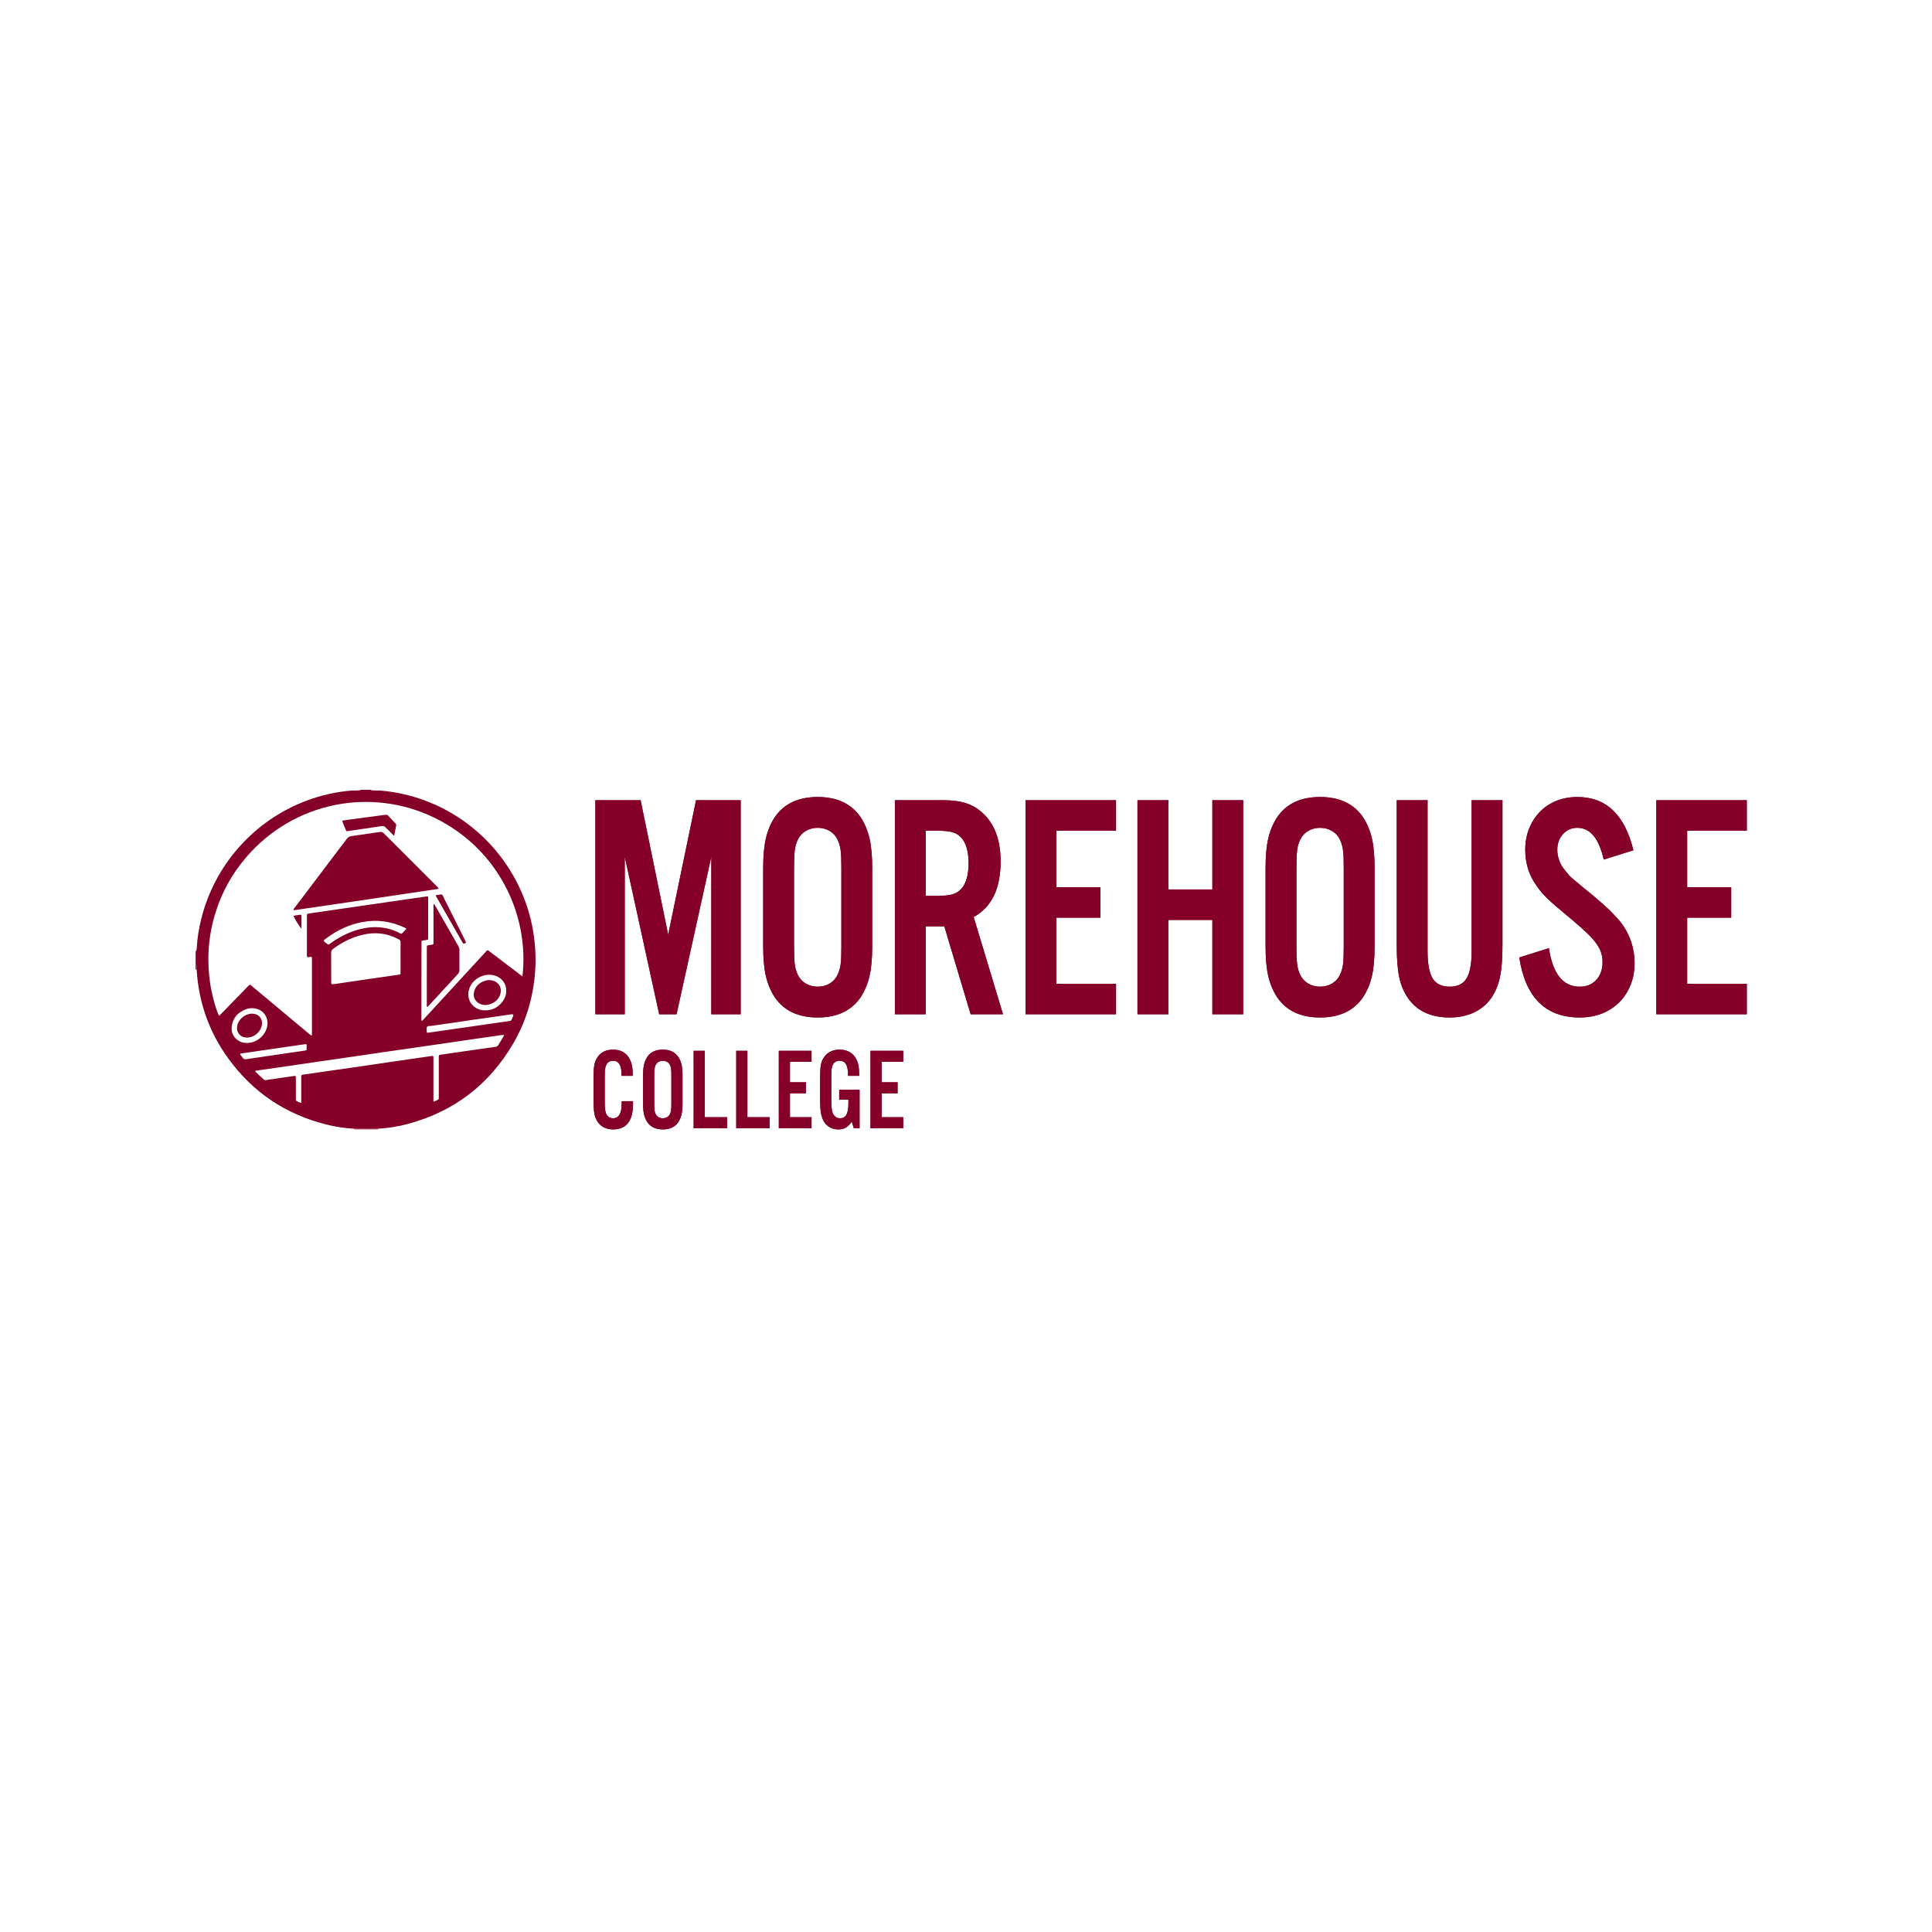
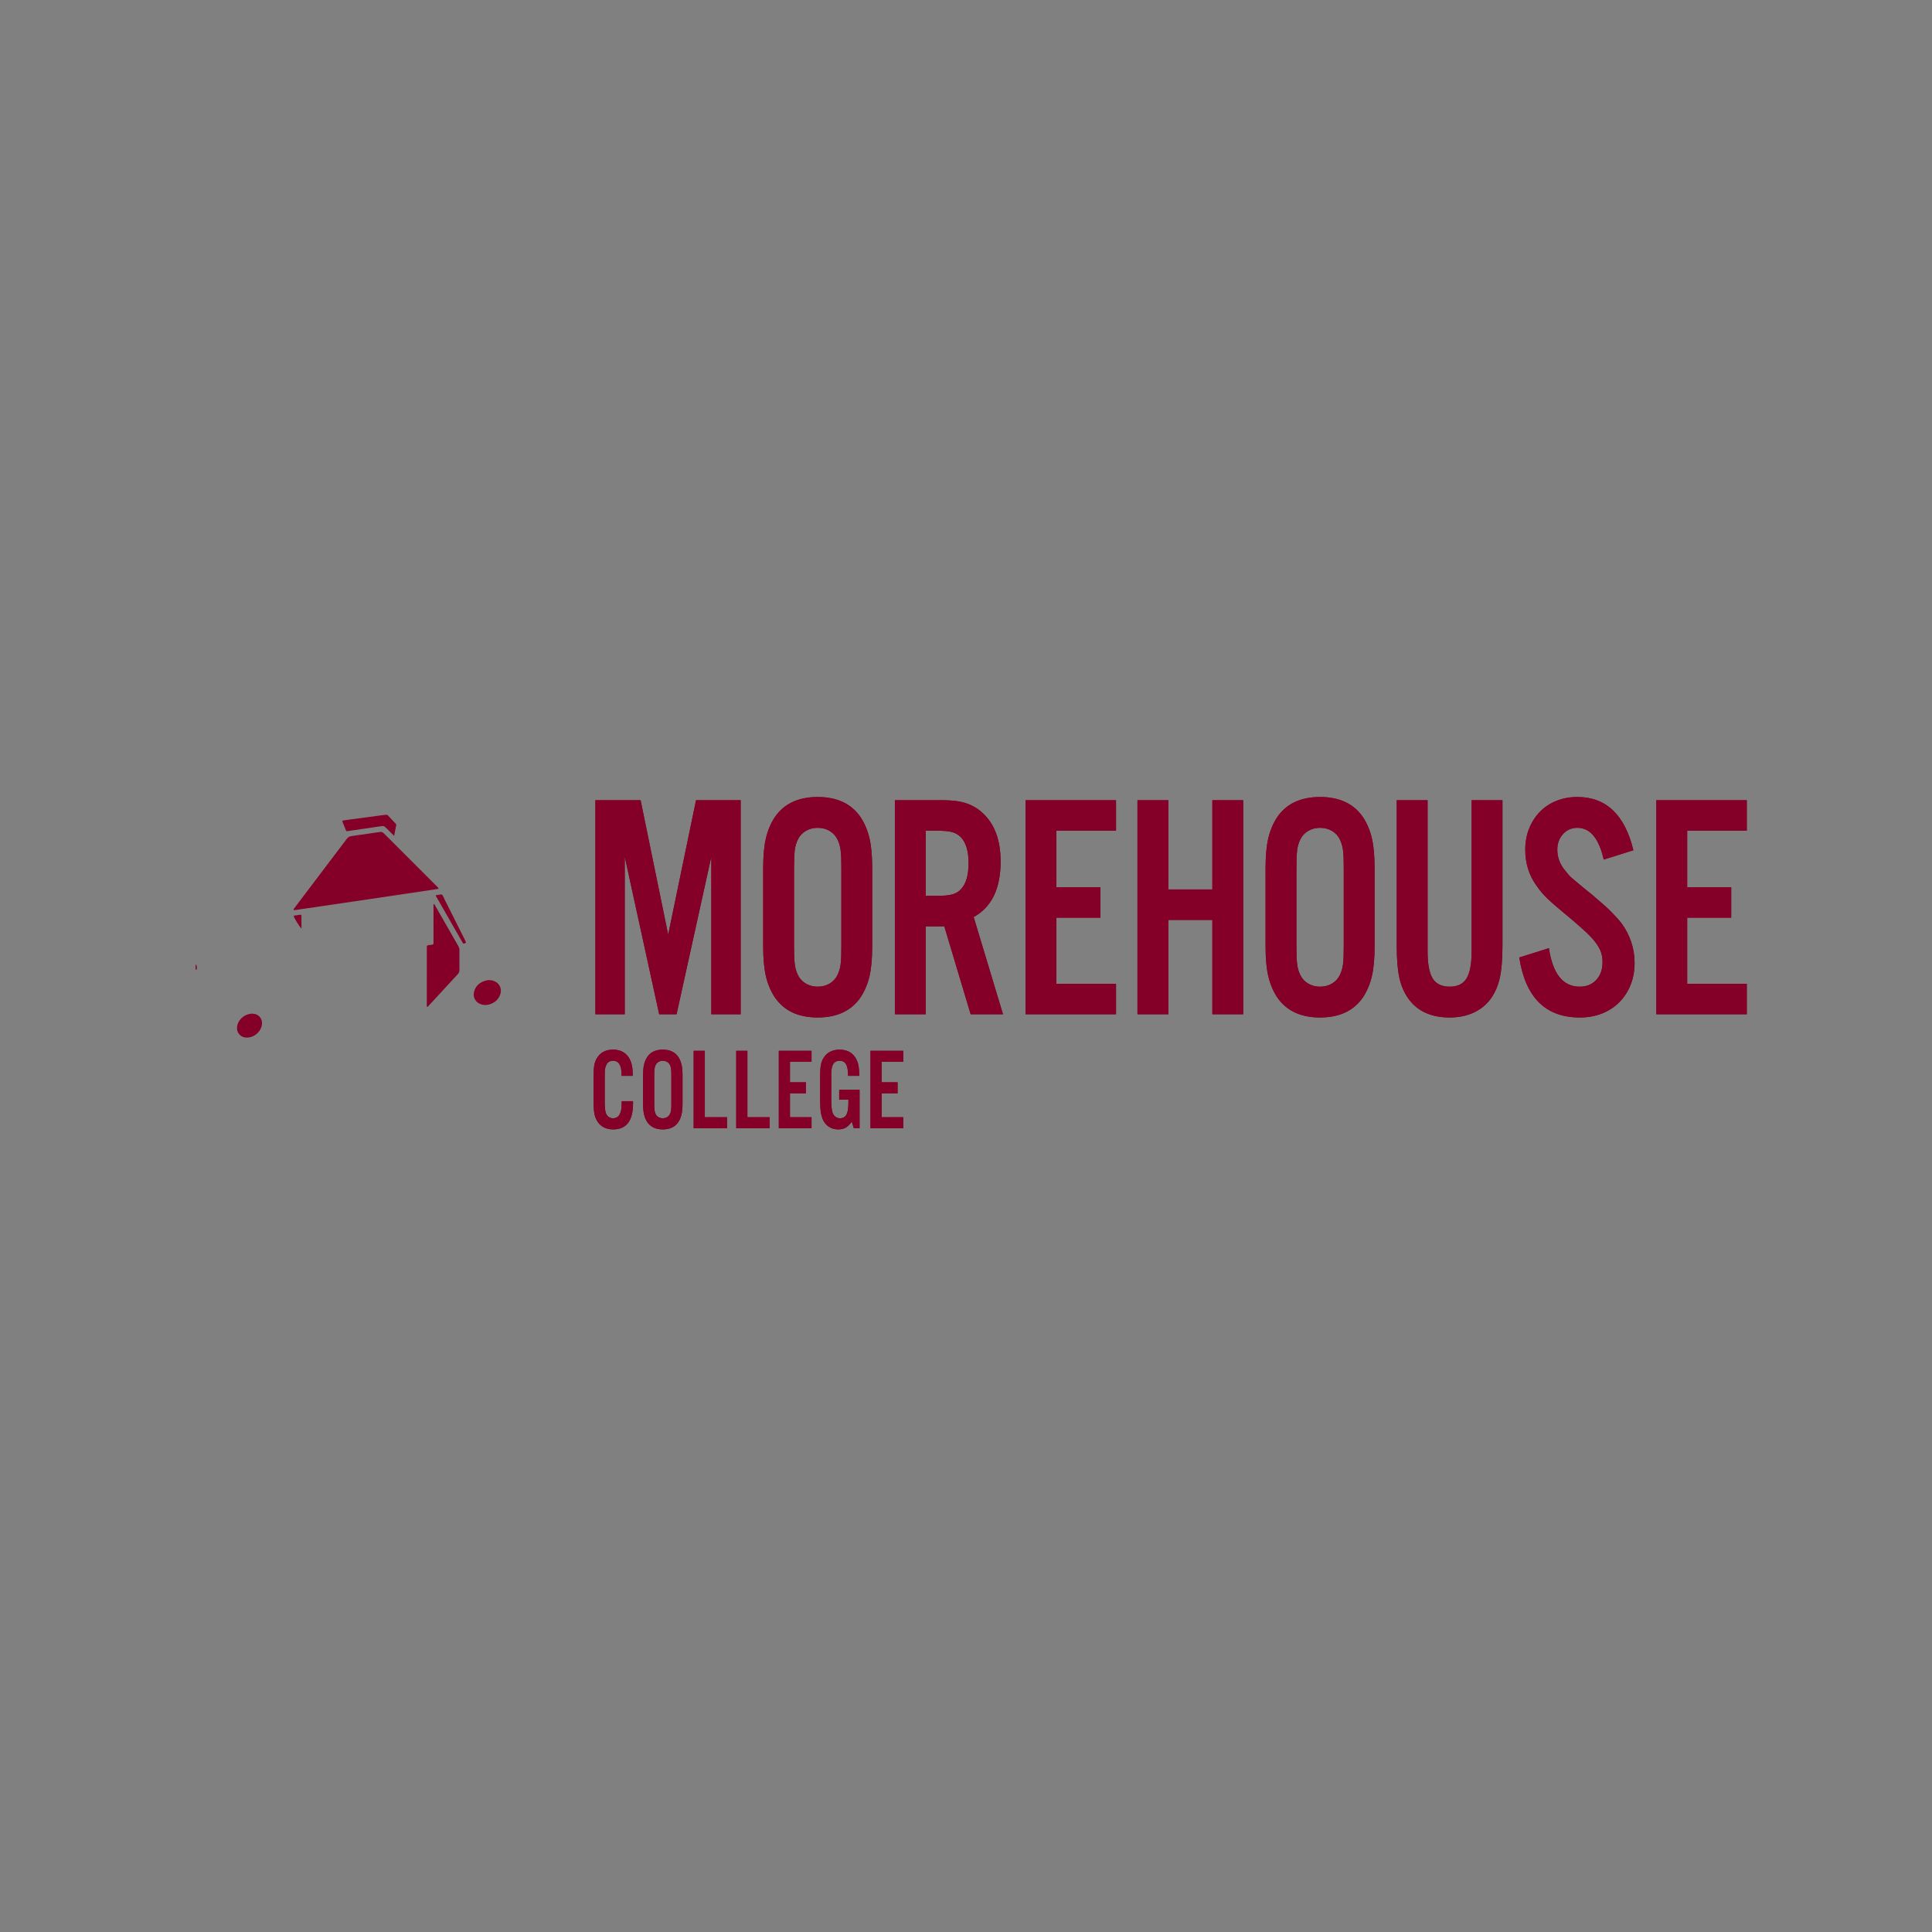
<svg xmlns="http://www.w3.org/2000/svg" width="230" height="230" viewBox="0 0 230 230" fill="none">
  <rect x="0" y="0" width="230" height="230" fill="#808080" stroke="none" />
  <g clip-path="url(#clip0_14804_921)">
-     <rect width="230" height="230" fill="white" />
    <path fill-rule="evenodd" clip-rule="evenodd" d="M197.182 120.748H207.951V117.118H200.855V109.247H206.096V105.617H200.855V98.893H207.951V95.263H197.182V120.748ZM180.865 113.985C181.602 118.749 184.002 121.129 188.068 121.129C189.042 121.129 189.928 120.969 190.725 120.652C191.521 120.333 192.205 119.887 192.775 119.312C193.345 118.737 193.791 118.055 194.112 117.264C194.433 116.474 194.593 115.593 194.593 114.623C194.593 113.756 194.456 112.921 194.184 112.116C193.91 111.313 193.535 110.592 193.06 109.953C192.87 109.699 192.668 109.456 192.454 109.227C192.24 108.997 192.002 108.748 191.741 108.48C191.479 108.213 191.17 107.926 190.814 107.62C190.457 107.313 190.029 106.943 189.53 106.51C188.889 106 188.395 105.598 188.05 105.304C187.705 105.011 187.432 104.781 187.23 104.615C187.028 104.449 186.873 104.302 186.767 104.175C186.659 104.047 186.535 103.894 186.392 103.716C185.726 102.95 185.394 102.096 185.394 101.151C185.394 100.411 185.62 99.793 186.071 99.295C186.522 98.798 187.093 98.549 187.783 98.549C189.304 98.549 190.35 99.809 190.921 102.331L194.451 101.223C193.429 96.996 191.206 94.881 187.783 94.881C186.879 94.881 186.048 95.034 185.287 95.34C184.525 95.647 183.872 96.08 183.326 96.641C182.779 97.202 182.35 97.866 182.042 98.632C181.732 99.397 181.578 100.24 181.578 101.158C181.578 102.765 182.018 104.181 182.898 105.406C183.112 105.712 183.308 105.973 183.486 106.19C183.664 106.407 183.89 106.65 184.164 106.918C184.436 107.186 184.811 107.523 185.287 107.932C185.762 108.34 186.415 108.889 187.248 109.578C187.937 110.165 188.508 110.675 188.96 111.108C189.411 111.542 189.773 111.951 190.046 112.333C190.32 112.716 190.511 113.08 190.617 113.424C190.725 113.768 190.778 114.145 190.778 114.553C190.778 115.421 190.528 116.122 190.029 116.658C189.53 117.195 188.876 117.462 188.068 117.462C186.071 117.462 184.847 115.934 184.396 112.876L180.865 113.985ZM175.193 113.214C175.193 114.744 174.99 115.835 174.586 116.486C174.181 117.137 173.516 117.462 172.589 117.462C171.638 117.462 170.96 117.137 170.557 116.486C170.152 115.835 169.95 114.744 169.95 113.214V95.263H166.277V112.533C166.277 114.137 166.378 115.411 166.581 116.354C166.782 117.296 167.133 118.125 167.632 118.837C168.702 120.366 170.354 121.129 172.589 121.129C173.659 121.129 174.615 120.932 175.459 120.538C176.304 120.143 176.986 119.576 177.51 118.837C178.009 118.125 178.36 117.296 178.561 116.354C178.764 115.411 178.864 114.137 178.864 112.533V95.263H175.193V113.214ZM159.97 112.59C159.97 113.101 159.964 113.535 159.952 113.894C159.94 114.252 159.917 114.56 159.881 114.814C159.845 115.07 159.797 115.295 159.738 115.486C159.679 115.678 159.601 115.877 159.506 116.08C159.292 116.516 158.977 116.854 158.561 117.097C158.145 117.34 157.675 117.462 157.153 117.462C156.629 117.462 156.16 117.34 155.745 117.097C155.328 116.854 155.013 116.516 154.799 116.08C154.704 115.877 154.627 115.678 154.568 115.486C154.508 115.295 154.461 115.065 154.425 114.795C154.39 114.527 154.365 114.22 154.354 113.875C154.341 113.529 154.336 113.101 154.336 112.59V103.421C154.336 102.398 154.365 101.657 154.425 101.195C154.484 100.735 154.608 100.313 154.799 99.929C155.013 99.495 155.328 99.157 155.745 98.914C156.16 98.671 156.629 98.549 157.153 98.549C157.675 98.549 158.145 98.671 158.561 98.914C158.977 99.157 159.292 99.495 159.506 99.929C159.601 100.134 159.679 100.332 159.738 100.524C159.797 100.717 159.845 100.941 159.881 101.195C159.917 101.451 159.94 101.759 159.952 102.117C159.964 102.475 159.97 102.91 159.97 103.421V112.59ZM150.663 112.647C150.663 114.099 150.77 115.284 150.984 116.201C151.198 117.118 151.543 117.946 152.018 118.684C153.111 120.315 154.822 121.129 157.153 121.129C159.482 121.129 161.194 120.315 162.288 118.684C162.763 117.946 163.108 117.118 163.322 116.201C163.536 115.284 163.642 114.099 163.642 112.647V103.362C163.642 101.911 163.536 100.727 163.322 99.809C163.108 98.893 162.763 98.065 162.288 97.326C161.194 95.696 159.482 94.881 157.153 94.881C154.822 94.881 153.111 95.696 152.018 97.326C151.543 98.065 151.198 98.893 150.984 99.809C150.77 100.727 150.663 101.911 150.663 103.362V112.647ZM135.412 120.748H139.085V109.514H144.327V120.748H147.999V95.263H144.327V105.884H139.085V95.263H135.412V120.748ZM122.091 120.748H132.86V117.118H125.764V109.247H131.006V105.617H125.764V98.893H132.86V95.263H122.091V120.748ZM110.206 106.649V98.893H111.561C112.346 98.893 112.946 98.949 113.362 99.065C113.777 99.179 114.128 99.389 114.413 99.695C115.008 100.331 115.305 101.351 115.305 102.752C115.305 104.179 115.008 105.21 114.413 105.846C114.128 106.153 113.777 106.362 113.362 106.477C112.946 106.591 112.346 106.649 111.561 106.649H110.206ZM106.533 120.748H110.206V110.278H112.417L115.555 120.748H119.406L115.912 109.171C118.051 107.999 119.12 105.796 119.12 102.56C119.12 100.014 118.407 98.09 116.982 96.791C116.411 96.256 115.756 95.867 115.02 95.626C114.283 95.384 113.367 95.263 112.275 95.263H106.533V120.748ZM100.161 112.59C100.161 113.101 100.155 113.535 100.144 113.894C100.131 114.252 100.108 114.56 100.073 114.814C100.036 115.07 99.989 115.295 99.93 115.486C99.87 115.678 99.793 115.877 99.698 116.08C99.484 116.516 99.169 116.854 98.753 117.097C98.337 117.34 97.868 117.462 97.345 117.462C96.822 117.462 96.352 117.34 95.937 117.097C95.519 116.854 95.205 116.516 94.991 116.08C94.896 115.877 94.818 115.678 94.76 115.486C94.7 115.295 94.653 115.065 94.617 114.795C94.581 114.527 94.557 114.22 94.546 113.875C94.533 113.529 94.527 113.101 94.527 112.59V103.421C94.527 102.398 94.557 101.657 94.617 101.195C94.676 100.735 94.8 100.313 94.991 99.929C95.205 99.495 95.519 99.157 95.937 98.914C96.352 98.671 96.822 98.549 97.345 98.549C97.868 98.549 98.337 98.671 98.753 98.914C99.169 99.157 99.484 99.495 99.698 99.929C99.793 100.134 99.87 100.332 99.93 100.524C99.989 100.717 100.036 100.941 100.073 101.195C100.108 101.451 100.131 101.759 100.144 102.117C100.155 102.475 100.161 102.91 100.161 103.421V112.59ZM90.855 112.647C90.855 114.099 90.962 115.284 91.176 116.201C91.39 117.118 91.734 117.946 92.21 118.684C93.303 120.315 95.014 121.129 97.345 121.129C99.674 121.129 101.386 120.315 102.479 118.684C102.954 117.946 103.3 117.118 103.513 116.201C103.727 115.284 103.834 114.099 103.834 112.647V103.362C103.834 101.911 103.727 100.727 103.513 99.809C103.3 98.893 102.954 98.065 102.479 97.326C101.386 95.696 99.674 94.881 97.345 94.881C95.014 94.881 93.303 95.696 92.21 97.326C91.734 98.065 91.39 98.893 91.176 99.809C90.962 100.727 90.855 101.911 90.855 103.362V112.647ZM70.88 120.748H74.374V101.988L78.475 120.748H80.542L84.679 101.988V120.748H88.174V95.263H82.861L79.545 111.272L76.263 95.263H70.88V120.748Z" fill="#840028" />
    <path fill-rule="evenodd" clip-rule="evenodd" d="M197.182 120.748H207.951V117.118H200.855V109.247H206.096V105.617H200.855V98.893H207.951V95.263H197.182V120.748ZM180.865 113.985C181.602 118.749 184.002 121.129 188.068 121.129C189.042 121.129 189.928 120.969 190.725 120.652C191.521 120.333 192.205 119.887 192.775 119.312C193.345 118.737 193.791 118.055 194.112 117.264C194.433 116.474 194.593 115.593 194.593 114.623C194.593 113.756 194.456 112.921 194.184 112.116C193.91 111.313 193.535 110.592 193.06 109.953C192.87 109.699 192.668 109.456 192.454 109.227C192.24 108.997 192.002 108.748 191.741 108.48C191.479 108.213 191.17 107.926 190.814 107.62C190.457 107.313 190.029 106.943 189.53 106.51C188.889 106 188.395 105.598 188.05 105.304C187.705 105.011 187.432 104.781 187.23 104.615C187.028 104.449 186.873 104.302 186.767 104.175C186.659 104.047 186.535 103.894 186.392 103.716C185.726 102.95 185.394 102.096 185.394 101.151C185.394 100.411 185.62 99.793 186.071 99.295C186.522 98.798 187.093 98.549 187.783 98.549C189.304 98.549 190.35 99.809 190.921 102.331L194.451 101.223C193.429 96.996 191.206 94.881 187.783 94.881C186.879 94.881 186.048 95.034 185.287 95.34C184.525 95.647 183.872 96.08 183.326 96.641C182.779 97.202 182.35 97.866 182.042 98.632C181.732 99.397 181.578 100.24 181.578 101.158C181.578 102.765 182.018 104.181 182.898 105.406C183.112 105.712 183.308 105.973 183.486 106.19C183.664 106.407 183.89 106.65 184.164 106.918C184.436 107.186 184.811 107.523 185.287 107.932C185.762 108.34 186.415 108.889 187.248 109.578C187.937 110.165 188.508 110.675 188.96 111.108C189.411 111.542 189.773 111.951 190.046 112.333C190.32 112.716 190.511 113.08 190.617 113.424C190.725 113.768 190.778 114.145 190.778 114.553C190.778 115.421 190.528 116.122 190.029 116.658C189.53 117.195 188.876 117.462 188.068 117.462C186.071 117.462 184.847 115.934 184.396 112.876L180.865 113.985ZM175.193 113.214C175.193 114.744 174.99 115.835 174.586 116.486C174.181 117.137 173.516 117.462 172.589 117.462C171.638 117.462 170.96 117.137 170.557 116.486C170.152 115.835 169.95 114.744 169.95 113.214V95.263H166.277V112.533C166.277 114.137 166.378 115.411 166.581 116.354C166.782 117.296 167.133 118.125 167.632 118.837C168.702 120.366 170.354 121.129 172.589 121.129C173.659 121.129 174.615 120.932 175.459 120.538C176.304 120.143 176.986 119.576 177.51 118.837C178.009 118.125 178.36 117.296 178.561 116.354C178.764 115.411 178.864 114.137 178.864 112.533V95.263H175.193V113.214ZM159.97 112.59C159.97 113.101 159.964 113.535 159.952 113.894C159.94 114.252 159.917 114.56 159.881 114.814C159.845 115.07 159.797 115.295 159.738 115.486C159.679 115.678 159.601 115.877 159.506 116.08C159.292 116.516 158.977 116.854 158.561 117.097C158.145 117.34 157.675 117.462 157.153 117.462C156.629 117.462 156.16 117.34 155.745 117.097C155.328 116.854 155.013 116.516 154.799 116.08C154.704 115.877 154.627 115.678 154.568 115.486C154.508 115.295 154.461 115.065 154.425 114.795C154.39 114.527 154.365 114.22 154.354 113.875C154.341 113.529 154.336 113.101 154.336 112.59V103.421C154.336 102.398 154.365 101.657 154.425 101.195C154.484 100.735 154.608 100.313 154.799 99.929C155.013 99.495 155.328 99.157 155.745 98.914C156.16 98.671 156.629 98.549 157.153 98.549C157.675 98.549 158.145 98.671 158.561 98.914C158.977 99.157 159.292 99.495 159.506 99.929C159.601 100.134 159.679 100.332 159.738 100.524C159.797 100.717 159.845 100.941 159.881 101.195C159.917 101.451 159.94 101.759 159.952 102.117C159.964 102.475 159.97 102.91 159.97 103.421V112.59ZM150.663 112.647C150.663 114.099 150.77 115.284 150.984 116.201C151.198 117.118 151.543 117.946 152.018 118.684C153.111 120.315 154.822 121.129 157.153 121.129C159.482 121.129 161.194 120.315 162.288 118.684C162.763 117.946 163.108 117.118 163.322 116.201C163.536 115.284 163.642 114.099 163.642 112.647V103.362C163.642 101.911 163.536 100.727 163.322 99.809C163.108 98.893 162.763 98.065 162.288 97.326C161.194 95.696 159.482 94.881 157.153 94.881C154.822 94.881 153.111 95.696 152.018 97.326C151.543 98.065 151.198 98.893 150.984 99.809C150.77 100.727 150.663 101.911 150.663 103.362V112.647ZM135.412 120.748H139.085V109.514H144.327V120.748H147.999V95.263H144.327V105.884H139.085V95.263H135.412V120.748ZM122.091 120.748H132.86V117.118H125.764V109.247H131.006V105.617H125.764V98.893H132.86V95.263H122.091V120.748ZM110.206 106.649V98.893H111.561C112.346 98.893 112.946 98.949 113.362 99.065C113.777 99.179 114.128 99.389 114.413 99.695C115.008 100.331 115.305 101.351 115.305 102.752C115.305 104.179 115.008 105.21 114.413 105.846C114.128 106.153 113.777 106.362 113.362 106.477C112.946 106.591 112.346 106.649 111.561 106.649H110.206ZM106.533 120.748H110.206V110.278H112.417L115.555 120.748H119.406L115.912 109.171C118.051 107.999 119.12 105.796 119.12 102.56C119.12 100.014 118.407 98.09 116.982 96.791C116.411 96.256 115.756 95.867 115.02 95.626C114.283 95.384 113.367 95.263 112.275 95.263H106.533V120.748ZM100.161 112.59C100.161 113.101 100.155 113.535 100.144 113.894C100.131 114.252 100.108 114.56 100.073 114.814C100.036 115.07 99.989 115.295 99.93 115.486C99.87 115.678 99.793 115.877 99.698 116.08C99.484 116.516 99.169 116.854 98.753 117.097C98.337 117.34 97.868 117.462 97.345 117.462C96.822 117.462 96.352 117.34 95.937 117.097C95.519 116.854 95.205 116.516 94.991 116.08C94.896 115.877 94.818 115.678 94.76 115.486C94.7 115.295 94.653 115.065 94.617 114.795C94.581 114.527 94.557 114.22 94.546 113.875C94.533 113.529 94.527 113.101 94.527 112.59V103.421C94.527 102.398 94.557 101.657 94.617 101.195C94.676 100.735 94.8 100.313 94.991 99.929C95.205 99.495 95.519 99.157 95.937 98.914C96.352 98.671 96.822 98.549 97.345 98.549C97.868 98.549 98.337 98.671 98.753 98.914C99.169 99.157 99.484 99.495 99.698 99.929C99.793 100.134 99.87 100.332 99.93 100.524C99.989 100.717 100.036 100.941 100.073 101.195C100.108 101.451 100.131 101.759 100.144 102.117C100.155 102.475 100.161 102.91 100.161 103.421V112.59ZM90.855 112.647C90.855 114.099 90.962 115.284 91.176 116.201C91.39 117.118 91.734 117.946 92.21 118.684C93.303 120.315 95.014 121.129 97.345 121.129C99.674 121.129 101.386 120.315 102.479 118.684C102.954 117.946 103.3 117.118 103.513 116.201C103.727 115.284 103.834 114.099 103.834 112.647V103.362C103.834 101.911 103.727 100.727 103.513 99.809C103.3 98.893 102.954 98.065 102.479 97.326C101.386 95.696 99.674 94.881 97.345 94.881C95.014 94.881 93.303 95.696 92.21 97.326C91.734 98.065 91.39 98.893 91.176 99.809C90.962 100.727 90.855 101.911 90.855 103.362V112.647ZM70.88 120.748H74.374V101.988L78.475 120.748H80.542L84.679 101.988V120.748H88.174V95.263H82.861L79.545 111.272L76.263 95.263H70.88V120.748Z" fill="#840028" />
    <path fill-rule="evenodd" clip-rule="evenodd" d="M103.63 134.314H107.526V133.001H104.959V130.153H106.855V128.84H104.959V126.407H107.526V125.094H103.63V134.314ZM101.646 134.314H102.33V129.738H99.904V130.914H101.001V131.289C101.001 131.938 100.923 132.407 100.769 132.694C100.613 132.982 100.36 133.126 100.007 133.126C99.792 133.126 99.605 133.063 99.447 132.939C99.287 132.813 99.173 132.645 99.104 132.432C99.053 132.255 99.016 132.057 98.995 131.835C98.973 131.613 98.962 131.307 98.962 130.918V128.087C98.962 127.892 98.963 127.728 98.969 127.594C98.973 127.461 98.984 127.345 99.001 127.247C99.019 127.15 99.037 127.062 99.059 126.984C99.08 126.905 99.113 126.828 99.156 126.754C99.225 126.597 99.33 126.48 99.472 126.401C99.614 126.322 99.77 126.282 99.943 126.282C100.304 126.282 100.564 126.422 100.724 126.705C100.882 126.985 100.962 127.444 100.962 128.079H102.291C102.291 127.657 102.27 127.299 102.226 127.009C102.183 126.718 102.11 126.462 102.007 126.241C101.826 125.822 101.561 125.503 101.214 125.284C100.865 125.065 100.446 124.956 99.955 124.956C99.561 124.956 99.205 125.03 98.891 125.177C98.578 125.324 98.326 125.537 98.136 125.812C98.033 125.95 97.95 126.094 97.885 126.24C97.821 126.388 97.769 126.559 97.73 126.753C97.692 126.946 97.666 127.172 97.653 127.43C97.639 127.688 97.633 128.001 97.633 128.37V130.914C97.633 131.236 97.639 131.517 97.653 131.757C97.666 131.997 97.687 132.211 97.717 132.4C97.747 132.589 97.787 132.762 97.834 132.918C97.88 133.075 97.938 133.228 98.007 133.375C98.179 133.716 98.421 133.981 98.73 134.169C99.04 134.359 99.392 134.453 99.788 134.453C100.141 134.453 100.441 134.382 100.692 134.238C100.94 134.096 101.177 133.858 101.4 133.527L101.646 134.314ZM92.714 134.314H96.61V133.001H94.043V130.153H95.94V128.84H94.043V126.407H96.61V125.094H92.714V134.314ZM87.646 134.314H91.621V133.001H88.975V125.094H87.646V134.314ZM82.578 134.314H86.553V133.001H83.907V125.094H82.578V134.314ZM79.924 131.362C79.924 131.548 79.921 131.705 79.917 131.835C79.913 131.964 79.905 132.075 79.892 132.168C79.879 132.26 79.861 132.342 79.84 132.411C79.818 132.481 79.79 132.552 79.756 132.626C79.678 132.783 79.565 132.906 79.414 132.994C79.263 133.082 79.093 133.126 78.904 133.126C78.715 133.126 78.545 133.082 78.395 132.994C78.244 132.906 78.13 132.783 78.053 132.626C78.019 132.552 77.99 132.481 77.969 132.411C77.948 132.342 77.93 132.258 77.918 132.161C77.905 132.063 77.896 131.952 77.892 131.828C77.887 131.703 77.885 131.548 77.885 131.362V128.045C77.885 127.675 77.896 127.407 77.918 127.24C77.939 127.074 77.984 126.921 78.053 126.782C78.13 126.625 78.244 126.503 78.395 126.414C78.545 126.327 78.715 126.282 78.904 126.282C79.093 126.282 79.263 126.327 79.414 126.414C79.565 126.503 79.678 126.625 79.756 126.782C79.79 126.856 79.818 126.928 79.84 126.997C79.861 127.067 79.879 127.148 79.892 127.24C79.905 127.333 79.913 127.444 79.917 127.574C79.921 127.704 79.924 127.86 79.924 128.045V131.362ZM76.556 131.384C76.556 131.909 76.595 132.337 76.673 132.67C76.75 133.001 76.874 133.301 77.047 133.568C77.442 134.158 78.061 134.453 78.904 134.453C79.747 134.453 80.366 134.158 80.762 133.568C80.934 133.301 81.059 133.001 81.137 132.67C81.214 132.337 81.253 131.909 81.253 131.384V128.024C81.253 127.499 81.214 127.07 81.137 126.739C81.059 126.407 80.934 126.108 80.762 125.841C80.366 125.25 79.747 124.956 78.904 124.956C78.061 124.956 77.442 125.25 77.047 125.841C76.874 126.108 76.75 126.407 76.673 126.739C76.595 127.07 76.556 127.499 76.556 128.024V131.384ZM74.017 131.094C74.009 131.417 74 131.648 73.992 131.792C73.983 131.935 73.965 132.061 73.94 132.171C73.811 132.808 73.493 133.126 72.985 133.126C72.787 133.126 72.614 133.072 72.463 132.966C72.313 132.86 72.203 132.713 72.134 132.529C72.083 132.371 72.046 132.191 72.024 131.988C72.002 131.785 71.992 131.506 71.992 131.155V128.073C71.992 127.888 71.993 127.728 71.999 127.594C72.002 127.461 72.014 127.342 72.03 127.24C72.049 127.139 72.069 127.048 72.096 126.969C72.121 126.891 72.156 126.814 72.198 126.74C72.344 126.436 72.607 126.282 72.985 126.282C73.656 126.282 73.992 126.817 73.992 127.886V128.079H75.32V127.803C75.32 126.891 75.116 126.188 74.708 125.696C74.299 125.202 73.725 124.956 72.985 124.956C72.581 124.956 72.225 125.03 71.914 125.177C71.605 125.324 71.356 125.537 71.166 125.812C71.063 125.96 70.979 126.108 70.915 126.255C70.851 126.402 70.799 126.57 70.76 126.759C70.722 126.948 70.695 127.172 70.682 127.43C70.669 127.688 70.663 128.001 70.663 128.37V130.955C70.663 131.296 70.669 131.591 70.682 131.84C70.695 132.089 70.716 132.308 70.747 132.496C70.777 132.686 70.82 132.853 70.876 133.001C70.931 133.149 70.999 133.291 71.076 133.43C71.265 133.762 71.523 134.015 71.85 134.19C72.177 134.365 72.559 134.453 72.998 134.453C73.781 134.453 74.37 134.197 74.766 133.686C75.162 133.174 75.36 132.416 75.36 131.412V131.094H74.017Z" fill="#840028" />
    <path fill-rule="evenodd" clip-rule="evenodd" d="M103.63 134.314H107.526V133.001H104.959V130.153H106.855V128.84H104.959V126.407H107.526V125.094H103.63V134.314ZM101.646 134.314H102.33V129.738H99.904V130.914H101.001V131.289C101.001 131.938 100.923 132.407 100.769 132.694C100.613 132.982 100.36 133.126 100.007 133.126C99.792 133.126 99.605 133.063 99.447 132.939C99.287 132.813 99.173 132.645 99.104 132.432C99.053 132.255 99.016 132.057 98.995 131.835C98.973 131.613 98.962 131.307 98.962 130.918V128.087C98.962 127.892 98.963 127.728 98.969 127.594C98.973 127.461 98.984 127.345 99.001 127.247C99.019 127.15 99.037 127.062 99.059 126.984C99.08 126.905 99.113 126.828 99.156 126.754C99.225 126.597 99.33 126.48 99.472 126.401C99.614 126.322 99.77 126.282 99.943 126.282C100.304 126.282 100.564 126.422 100.724 126.705C100.882 126.985 100.962 127.444 100.962 128.079H102.291C102.291 127.657 102.27 127.299 102.226 127.009C102.183 126.718 102.11 126.462 102.007 126.241C101.826 125.822 101.561 125.503 101.214 125.284C100.865 125.065 100.446 124.956 99.955 124.956C99.561 124.956 99.205 125.03 98.891 125.177C98.578 125.324 98.326 125.537 98.136 125.812C98.033 125.95 97.95 126.094 97.885 126.24C97.821 126.388 97.769 126.559 97.73 126.753C97.692 126.946 97.666 127.172 97.653 127.43C97.639 127.688 97.633 128.001 97.633 128.37V130.914C97.633 131.236 97.639 131.517 97.653 131.757C97.666 131.997 97.687 132.211 97.717 132.4C97.747 132.589 97.787 132.762 97.834 132.918C97.88 133.075 97.938 133.228 98.007 133.375C98.179 133.716 98.421 133.981 98.73 134.169C99.04 134.359 99.392 134.453 99.788 134.453C100.141 134.453 100.441 134.382 100.692 134.238C100.94 134.096 101.177 133.858 101.4 133.527L101.646 134.314ZM92.714 134.314H96.61V133.001H94.043V130.153H95.94V128.84H94.043V126.407H96.61V125.094H92.714V134.314ZM87.646 134.314H91.621V133.001H88.975V125.094H87.646V134.314ZM82.578 134.314H86.553V133.001H83.907V125.094H82.578V134.314ZM79.924 131.362C79.924 131.548 79.921 131.705 79.917 131.835C79.913 131.964 79.905 132.075 79.892 132.168C79.879 132.26 79.861 132.342 79.84 132.411C79.818 132.481 79.79 132.552 79.756 132.626C79.678 132.783 79.565 132.906 79.414 132.994C79.263 133.082 79.093 133.126 78.904 133.126C78.715 133.126 78.545 133.082 78.395 132.994C78.244 132.906 78.13 132.783 78.053 132.626C78.019 132.552 77.99 132.481 77.969 132.411C77.948 132.342 77.93 132.258 77.918 132.161C77.905 132.063 77.896 131.952 77.892 131.828C77.887 131.703 77.885 131.548 77.885 131.362V128.045C77.885 127.675 77.896 127.407 77.918 127.24C77.939 127.074 77.984 126.921 78.053 126.782C78.13 126.625 78.244 126.503 78.395 126.414C78.545 126.327 78.715 126.282 78.904 126.282C79.093 126.282 79.263 126.327 79.414 126.414C79.565 126.503 79.678 126.625 79.756 126.782C79.79 126.856 79.818 126.928 79.84 126.997C79.861 127.067 79.879 127.148 79.892 127.24C79.905 127.333 79.913 127.444 79.917 127.574C79.921 127.704 79.924 127.86 79.924 128.045V131.362ZM76.556 131.384C76.556 131.909 76.595 132.337 76.673 132.67C76.75 133.001 76.874 133.301 77.047 133.568C77.442 134.158 78.061 134.453 78.904 134.453C79.747 134.453 80.366 134.158 80.762 133.568C80.934 133.301 81.059 133.001 81.137 132.67C81.214 132.337 81.253 131.909 81.253 131.384V128.024C81.253 127.499 81.214 127.07 81.137 126.739C81.059 126.407 80.934 126.108 80.762 125.841C80.366 125.25 79.747 124.956 78.904 124.956C78.061 124.956 77.442 125.25 77.047 125.841C76.874 126.108 76.75 126.407 76.673 126.739C76.595 127.07 76.556 127.499 76.556 128.024V131.384ZM74.017 131.094C74.009 131.417 74 131.648 73.992 131.792C73.983 131.935 73.965 132.061 73.94 132.171C73.811 132.808 73.493 133.126 72.985 133.126C72.787 133.126 72.614 133.072 72.463 132.966C72.313 132.86 72.203 132.713 72.134 132.529C72.083 132.371 72.046 132.191 72.024 131.988C72.002 131.785 71.992 131.506 71.992 131.155V128.073C71.992 127.888 71.993 127.728 71.999 127.594C72.002 127.461 72.014 127.342 72.03 127.24C72.049 127.139 72.069 127.048 72.096 126.969C72.121 126.891 72.156 126.814 72.198 126.74C72.344 126.436 72.607 126.282 72.985 126.282C73.656 126.282 73.992 126.817 73.992 127.886V128.079H75.32V127.803C75.32 126.891 75.116 126.188 74.708 125.696C74.299 125.202 73.725 124.956 72.985 124.956C72.581 124.956 72.225 125.03 71.914 125.177C71.605 125.324 71.356 125.537 71.166 125.812C71.063 125.96 70.979 126.108 70.915 126.255C70.851 126.402 70.799 126.57 70.76 126.759C70.722 126.948 70.695 127.172 70.682 127.43C70.669 127.688 70.663 128.001 70.663 128.37V130.955C70.663 131.296 70.669 131.591 70.682 131.84C70.695 132.089 70.716 132.308 70.747 132.496C70.777 132.686 70.82 132.853 70.876 133.001C70.931 133.149 70.999 133.291 71.076 133.43C71.265 133.762 71.523 134.015 71.85 134.19C72.177 134.365 72.559 134.453 72.998 134.453C73.781 134.453 74.37 134.197 74.766 133.686C75.162 133.174 75.36 132.416 75.36 131.412V131.094H74.017Z" fill="#840028" />
-     <path fill-rule="evenodd" clip-rule="evenodd" d="M36.507 124.734C36.507 124.585 36.51 124.52 36.507 124.455C36.501 124.322 36.468 124.29 36.341 124.305C36.186 124.323 36.031 124.351 35.875 124.373C34.892 124.516 33.908 124.656 32.924 124.799C31.902 124.947 30.88 125.097 29.857 125.247C29.468 125.304 29.08 125.358 28.692 125.415C28.586 125.43 28.561 125.486 28.625 125.573C28.709 125.69 28.806 125.798 28.885 125.918C28.992 126.08 29.127 126.123 29.318 126.094C30.404 125.93 31.492 125.775 32.579 125.615C33.757 125.443 34.933 125.261 36.112 125.097C36.563 125.035 36.503 125.046 36.507 124.734ZM29.385 124.161C30.436 124.197 31.67 123.343 31.833 122.013C31.922 121.285 31.567 120.419 30.628 120.123C30.149 119.972 29.665 119.991 29.203 120.178C28.266 120.557 27.677 121.228 27.584 122.259C27.525 122.92 27.774 123.466 28.328 123.852C28.649 124.075 29.012 124.172 29.385 124.161ZM60.263 117.937C60.292 117.227 59.837 116.4 58.858 116.126C57.668 115.794 56.323 116.484 55.884 117.642C55.736 118.033 55.707 118.432 55.803 118.837C55.982 119.594 56.646 120.235 57.641 120.279C58.572 120.319 59.317 119.935 59.864 119.184C60.133 118.815 60.276 118.398 60.263 117.937ZM50.849 122.954C51.108 122.919 51.366 122.885 51.623 122.848C52.451 122.729 53.279 122.61 54.108 122.491C54.91 122.375 55.712 122.261 56.515 122.145C57.356 122.024 58.197 121.902 59.038 121.781C59.594 121.701 60.151 121.619 60.707 121.543C60.813 121.529 60.873 121.477 60.908 121.384C60.926 121.336 60.954 121.289 60.969 121.239C61.014 121.083 61.15 120.951 61.09 120.768C60.934 120.721 60.781 120.768 60.628 120.79C59.967 120.883 59.308 120.983 58.648 121.076C57.858 121.188 57.068 121.294 56.278 121.408C55.632 121.501 54.986 121.605 54.34 121.699C53.343 121.843 52.345 121.976 51.35 122.13C51.176 122.157 50.939 122.097 50.836 122.254C50.733 122.412 50.805 122.636 50.806 122.831C50.806 122.867 50.83 122.902 50.849 122.954ZM48.376 110.567C48.317 110.522 48.289 110.492 48.256 110.475C46.602 109.668 44.869 109.43 43.063 109.782C41.495 110.09 40.093 110.769 38.819 111.724C38.716 111.801 38.597 111.865 38.532 111.992C38.617 112.129 38.755 112.208 38.873 112.309C39.084 112.491 39.088 112.49 39.298 112.333C39.656 112.068 40.029 111.827 40.418 111.609C41.476 111.015 42.591 110.588 43.803 110.432C45 110.279 46.148 110.432 47.255 110.918C47.443 111 47.605 111.146 47.824 111.156C47.969 111.007 48.115 110.858 48.259 110.708C48.296 110.671 48.326 110.628 48.376 110.567ZM47.684 113.982C47.684 113.392 47.677 112.803 47.688 112.214C47.692 112.019 47.634 111.888 47.453 111.816C47.416 111.801 47.382 111.782 47.347 111.764C46.011 111.065 44.608 110.946 43.154 111.286C41.874 111.586 40.731 112.177 39.673 112.948C39.48 113.088 39.42 113.244 39.422 113.473C39.432 114.546 39.427 115.619 39.427 116.693C39.427 117.29 39.387 117.179 39.937 117.132C39.963 117.13 39.988 117.126 40.014 117.122C41.179 116.95 42.342 116.776 43.507 116.606C44.826 116.414 46.147 116.227 47.467 116.038C47.662 116.009 47.682 115.992 47.683 115.787C47.686 115.186 47.684 114.583 47.684 113.982ZM51.598 131.14C51.84 131.1 52.015 130.99 52.189 130.881C52.215 130.865 52.228 130.814 52.23 130.777C52.237 130.673 52.236 130.568 52.236 130.463V126.059C52.236 125.968 52.234 125.876 52.237 125.785C52.244 125.61 52.263 125.589 52.442 125.563C53.323 125.435 54.203 125.306 55.085 125.179C56.381 124.992 57.676 124.801 58.974 124.625C59.155 124.601 59.257 124.524 59.341 124.38C59.529 124.065 59.723 123.754 59.91 123.438C59.949 123.373 60.003 123.308 59.983 123.209C59.921 123.209 59.856 123.202 59.793 123.21C58.847 123.345 57.901 123.482 56.955 123.618C55.931 123.767 54.908 123.916 53.884 124.065C53.067 124.184 52.252 124.304 51.436 124.422C50.45 124.565 49.465 124.707 48.481 124.849C47.677 124.965 46.873 125.079 46.07 125.196C45.072 125.341 44.074 125.487 43.077 125.634C42.247 125.755 41.419 125.876 40.589 125.996C39.786 126.113 38.982 126.228 38.178 126.344C37.362 126.463 36.546 126.583 35.73 126.702C34.745 126.845 33.76 126.987 32.775 127.13C32.011 127.241 31.245 127.349 30.481 127.46C30.444 127.465 30.393 127.469 30.393 127.518C30.393 127.552 30.408 127.596 30.432 127.619C30.748 127.914 31.068 128.204 31.384 128.499C31.481 128.59 31.584 128.593 31.71 128.574C32.603 128.439 33.498 128.311 34.392 128.182C34.612 128.15 34.832 128.116 35.053 128.087C35.177 128.071 35.214 128.108 35.221 128.237C35.225 128.316 35.222 128.395 35.222 128.473V130.597C35.222 130.701 35.222 130.806 35.225 130.911C35.226 130.962 35.225 131.023 35.275 131.052C35.452 131.153 35.623 131.274 35.86 131.284V130.875V128.398C35.86 128.306 35.858 128.215 35.862 128.123C35.868 128.004 35.901 127.97 36.026 127.944C36.052 127.939 36.078 127.935 36.104 127.931C37.025 127.798 37.944 127.665 38.864 127.532C40.031 127.365 41.198 127.201 42.364 127.031C43.712 126.834 45.059 126.633 46.406 126.435C48.013 126.201 49.62 125.967 51.227 125.737C51.62 125.681 51.598 125.674 51.598 126.052V130.73V131.14ZM62.195 116.228C63.039 108.969 59.357 101.053 51.696 97.338C44.163 93.684 35.001 95.46 29.353 102.005C27.555 104.088 26.274 106.457 25.52 109.103C24.767 111.751 24.616 114.439 25.031 117.158C25.238 118.504 25.794 120.491 26.091 120.933C26.397 120.623 26.7 120.317 27.001 120.01C27.303 119.7 27.602 119.388 27.903 119.077C28.213 118.758 28.52 118.435 28.837 118.121C29.142 117.819 29.412 117.481 29.757 117.21C29.852 117.284 29.936 117.346 30.015 117.412C31.031 118.26 32.046 119.11 33.062 119.958C34.298 120.991 35.535 122.024 36.772 123.057C36.853 123.124 36.933 123.191 37.016 123.255C37.06 123.29 37.127 123.263 37.129 123.21C37.134 123.105 37.137 123 37.137 122.896V114.326C37.137 114.235 37.139 114.143 37.136 114.051C37.131 113.943 37.096 113.91 36.996 113.913C36.944 113.916 36.891 113.918 36.84 113.927C36.544 113.976 36.533 113.935 36.535 113.646C36.536 113.62 36.535 113.593 36.535 113.567C36.535 112.1 36.535 110.633 36.536 109.165C36.536 109.086 36.538 109.008 36.538 108.929C36.538 108.834 36.591 108.787 36.678 108.769C36.729 108.758 36.781 108.749 36.832 108.741C38.089 108.558 39.345 108.376 40.602 108.194C42.403 107.932 44.203 107.669 46.005 107.409C47.572 107.182 49.141 106.962 50.708 106.73C50.95 106.695 50.973 106.706 50.969 106.96C50.968 106.999 50.969 107.039 50.969 107.078C50.969 108.559 50.969 110.04 50.968 111.52C50.968 111.599 50.966 111.677 50.965 111.756C50.964 111.833 50.925 111.875 50.85 111.887C50.669 111.915 50.488 111.943 50.307 111.973C50.235 111.984 50.188 112.027 50.183 112.1C50.178 112.192 50.178 112.284 50.178 112.375C50.175 114.406 50.171 116.437 50.168 118.468C50.167 119.425 50.165 120.381 50.167 121.337C50.167 121.404 50.122 121.502 50.252 121.53C50.374 121.401 50.503 121.271 50.627 121.136C51.55 120.134 52.471 119.13 53.393 118.128C54.866 116.527 56.337 114.926 57.811 113.328C58.039 113.08 57.997 113.049 58.309 113.287C59.497 114.191 60.687 115.094 61.877 115.996C61.969 116.066 62.063 116.132 62.195 116.228ZM45.22 94.108C47.432 94.29 49.555 94.821 51.59 95.704C57.407 98.229 61.725 103.374 63.209 109.557C63.494 110.743 63.658 111.948 63.726 113.168C63.778 114.087 63.765 115.003 63.686 115.916C63.437 118.842 62.618 121.601 61.146 124.144C58.297 129.063 54.121 132.282 48.634 133.782C47.445 134.107 46.23 134.302 44.996 134.37C44.866 134.366 44.736 134.355 44.608 134.361C43.919 134.392 43.23 134.394 42.542 134.361C42.413 134.355 42.283 134.368 42.154 134.371C41.026 134.313 39.913 134.139 38.821 133.864C33.955 132.641 30.04 129.995 27.115 125.923C24.868 122.795 23.645 119.288 23.412 115.439C23.457 115.204 23.464 114.977 23.287 114.785V113.29C23.435 113.132 23.418 112.928 23.43 112.737C23.501 111.623 23.678 110.525 23.945 109.444C25.543 102.951 30.249 97.659 36.507 95.312C38.257 94.656 40.065 94.257 41.929 94.106C42.223 94.136 42.517 94.104 42.811 94.086C42.857 94.084 42.901 94.046 42.947 94.024H44.126C44.172 94.044 44.216 94.081 44.263 94.084C44.582 94.105 44.9 94.133 45.22 94.108Z" fill="#840028" />
-     <path fill-rule="evenodd" clip-rule="evenodd" d="M42.16 134.444C42.171 134.419 42.169 134.395 42.154 134.372C42.283 134.368 42.413 134.356 42.542 134.361C43.231 134.394 43.919 134.393 44.608 134.361C44.737 134.355 44.867 134.366 44.996 134.37C44.979 134.394 44.978 134.419 44.991 134.444H42.16Z" fill="#840028" />
    <path fill-rule="evenodd" clip-rule="evenodd" d="M23.412 115.439C23.37 115.431 23.328 115.422 23.286 115.413V114.784C23.464 114.977 23.457 115.204 23.412 115.439Z" fill="#840028" />
    <path fill-rule="evenodd" clip-rule="evenodd" d="M52.224 105.813C46.517 106.677 40.856 107.495 35.196 108.331C35.119 108.343 35.041 108.343 34.967 108.348C34.897 108.225 34.998 108.171 35.046 108.107C35.85 107.04 36.658 105.975 37.465 104.91C38.739 103.229 40.018 101.551 41.284 99.864C41.441 99.655 41.615 99.565 41.866 99.531C42.903 99.39 43.939 99.234 44.975 99.08C45.488 99.003 45.487 99 45.862 99.374C47.882 101.394 49.903 103.414 51.922 105.435C52.02 105.534 52.143 105.615 52.224 105.813Z" fill="#840028" />
    <path fill-rule="evenodd" clip-rule="evenodd" d="M51.608 107.622C51.747 107.652 51.761 107.741 51.798 107.804C52.716 109.404 53.633 111.006 54.552 112.607C54.638 112.757 54.695 112.907 54.694 113.087C54.687 113.886 54.687 114.685 54.692 115.483C54.694 115.678 54.632 115.827 54.498 115.972C53.341 117.22 52.19 118.475 51.036 119.726C50.986 119.781 50.946 119.854 50.86 119.866C50.791 119.841 50.809 119.782 50.809 119.735C50.809 117.43 50.811 115.125 50.813 112.82C50.813 112.781 50.812 112.741 50.815 112.702C50.823 112.583 50.855 112.546 50.981 112.525C51.136 112.499 51.292 112.48 51.447 112.457C51.55 112.442 51.613 112.396 51.608 112.28C51.604 112.175 51.608 112.07 51.608 111.965V108.036V107.622Z" fill="#840028" />
    <path fill-rule="evenodd" clip-rule="evenodd" d="M46.918 99.51C46.59 99.183 46.322 98.915 46.054 98.648C45.706 98.301 45.707 98.308 45.235 98.378C44.212 98.53 43.188 98.676 42.166 98.826C41.894 98.865 41.622 98.907 41.35 98.948C41.278 98.958 41.219 98.931 41.191 98.862C41.046 98.512 40.9 98.162 40.76 97.809C40.729 97.732 40.783 97.685 40.855 97.674C41.088 97.639 41.322 97.607 41.555 97.576C42.917 97.394 44.28 97.212 45.641 97.03C45.667 97.026 45.694 97.023 45.72 97.021C46.173 96.984 46.059 96.949 46.36 97.263C46.603 97.519 46.844 97.778 47.086 98.036C47.141 98.095 47.186 98.157 47.168 98.246C47.09 98.641 47.012 99.034 46.918 99.51Z" fill="#840028" />
    <path fill-rule="evenodd" clip-rule="evenodd" d="M51.897 106.584C51.906 106.576 51.914 106.562 51.924 106.561C52.142 106.531 52.361 106.502 52.58 106.472C52.753 106.624 52.812 106.845 52.91 107.04C53.734 108.673 54.552 110.31 55.371 111.946C55.406 112.016 55.437 112.088 55.465 112.161C55.48 112.201 55.46 112.239 55.426 112.259C55.381 112.285 55.331 112.305 55.283 112.325C55.215 112.352 55.154 112.341 55.113 112.277C55.064 112.2 55.016 112.122 54.971 112.043C53.983 110.318 52.995 108.594 52.01 106.868C51.961 106.782 51.875 106.704 51.897 106.584Z" fill="#840028" />
    <path fill-rule="evenodd" clip-rule="evenodd" d="M35.889 110.55C35.589 110.24 35.063 109.338 34.951 109.06C34.996 109.005 35.062 108.996 35.126 108.986C35.319 108.957 35.512 108.928 35.706 108.902C35.836 108.885 35.886 108.917 35.887 109.034C35.89 109.538 35.889 110.044 35.889 110.55Z" fill="#840028" />
    <path fill-rule="evenodd" clip-rule="evenodd" d="M58.198 116.679C58.512 116.689 58.753 116.745 58.975 116.864C59.508 117.149 59.753 117.745 59.568 118.335C59.364 118.987 58.9 119.377 58.26 119.571C57.955 119.663 57.645 119.67 57.333 119.581C56.619 119.38 56.235 118.703 56.453 117.995C56.654 117.341 57.118 116.951 57.759 116.758C57.92 116.71 58.088 116.671 58.198 116.679Z" fill="#840028" />
    <path fill-rule="evenodd" clip-rule="evenodd" d="M29.416 123.52C28.981 123.523 28.626 123.365 28.384 122.992C28.192 122.698 28.186 122.37 28.261 122.045C28.446 121.248 29.272 120.639 30.096 120.676C30.82 120.71 31.294 121.297 31.177 122.013C31.041 122.847 30.261 123.515 29.416 123.52Z" fill="#840028" />
  </g>
  <defs>
    <clipPath id="clip0_14804_921">
      <rect width="230" height="230" fill="white" />
    </clipPath>
  </defs>
</svg>